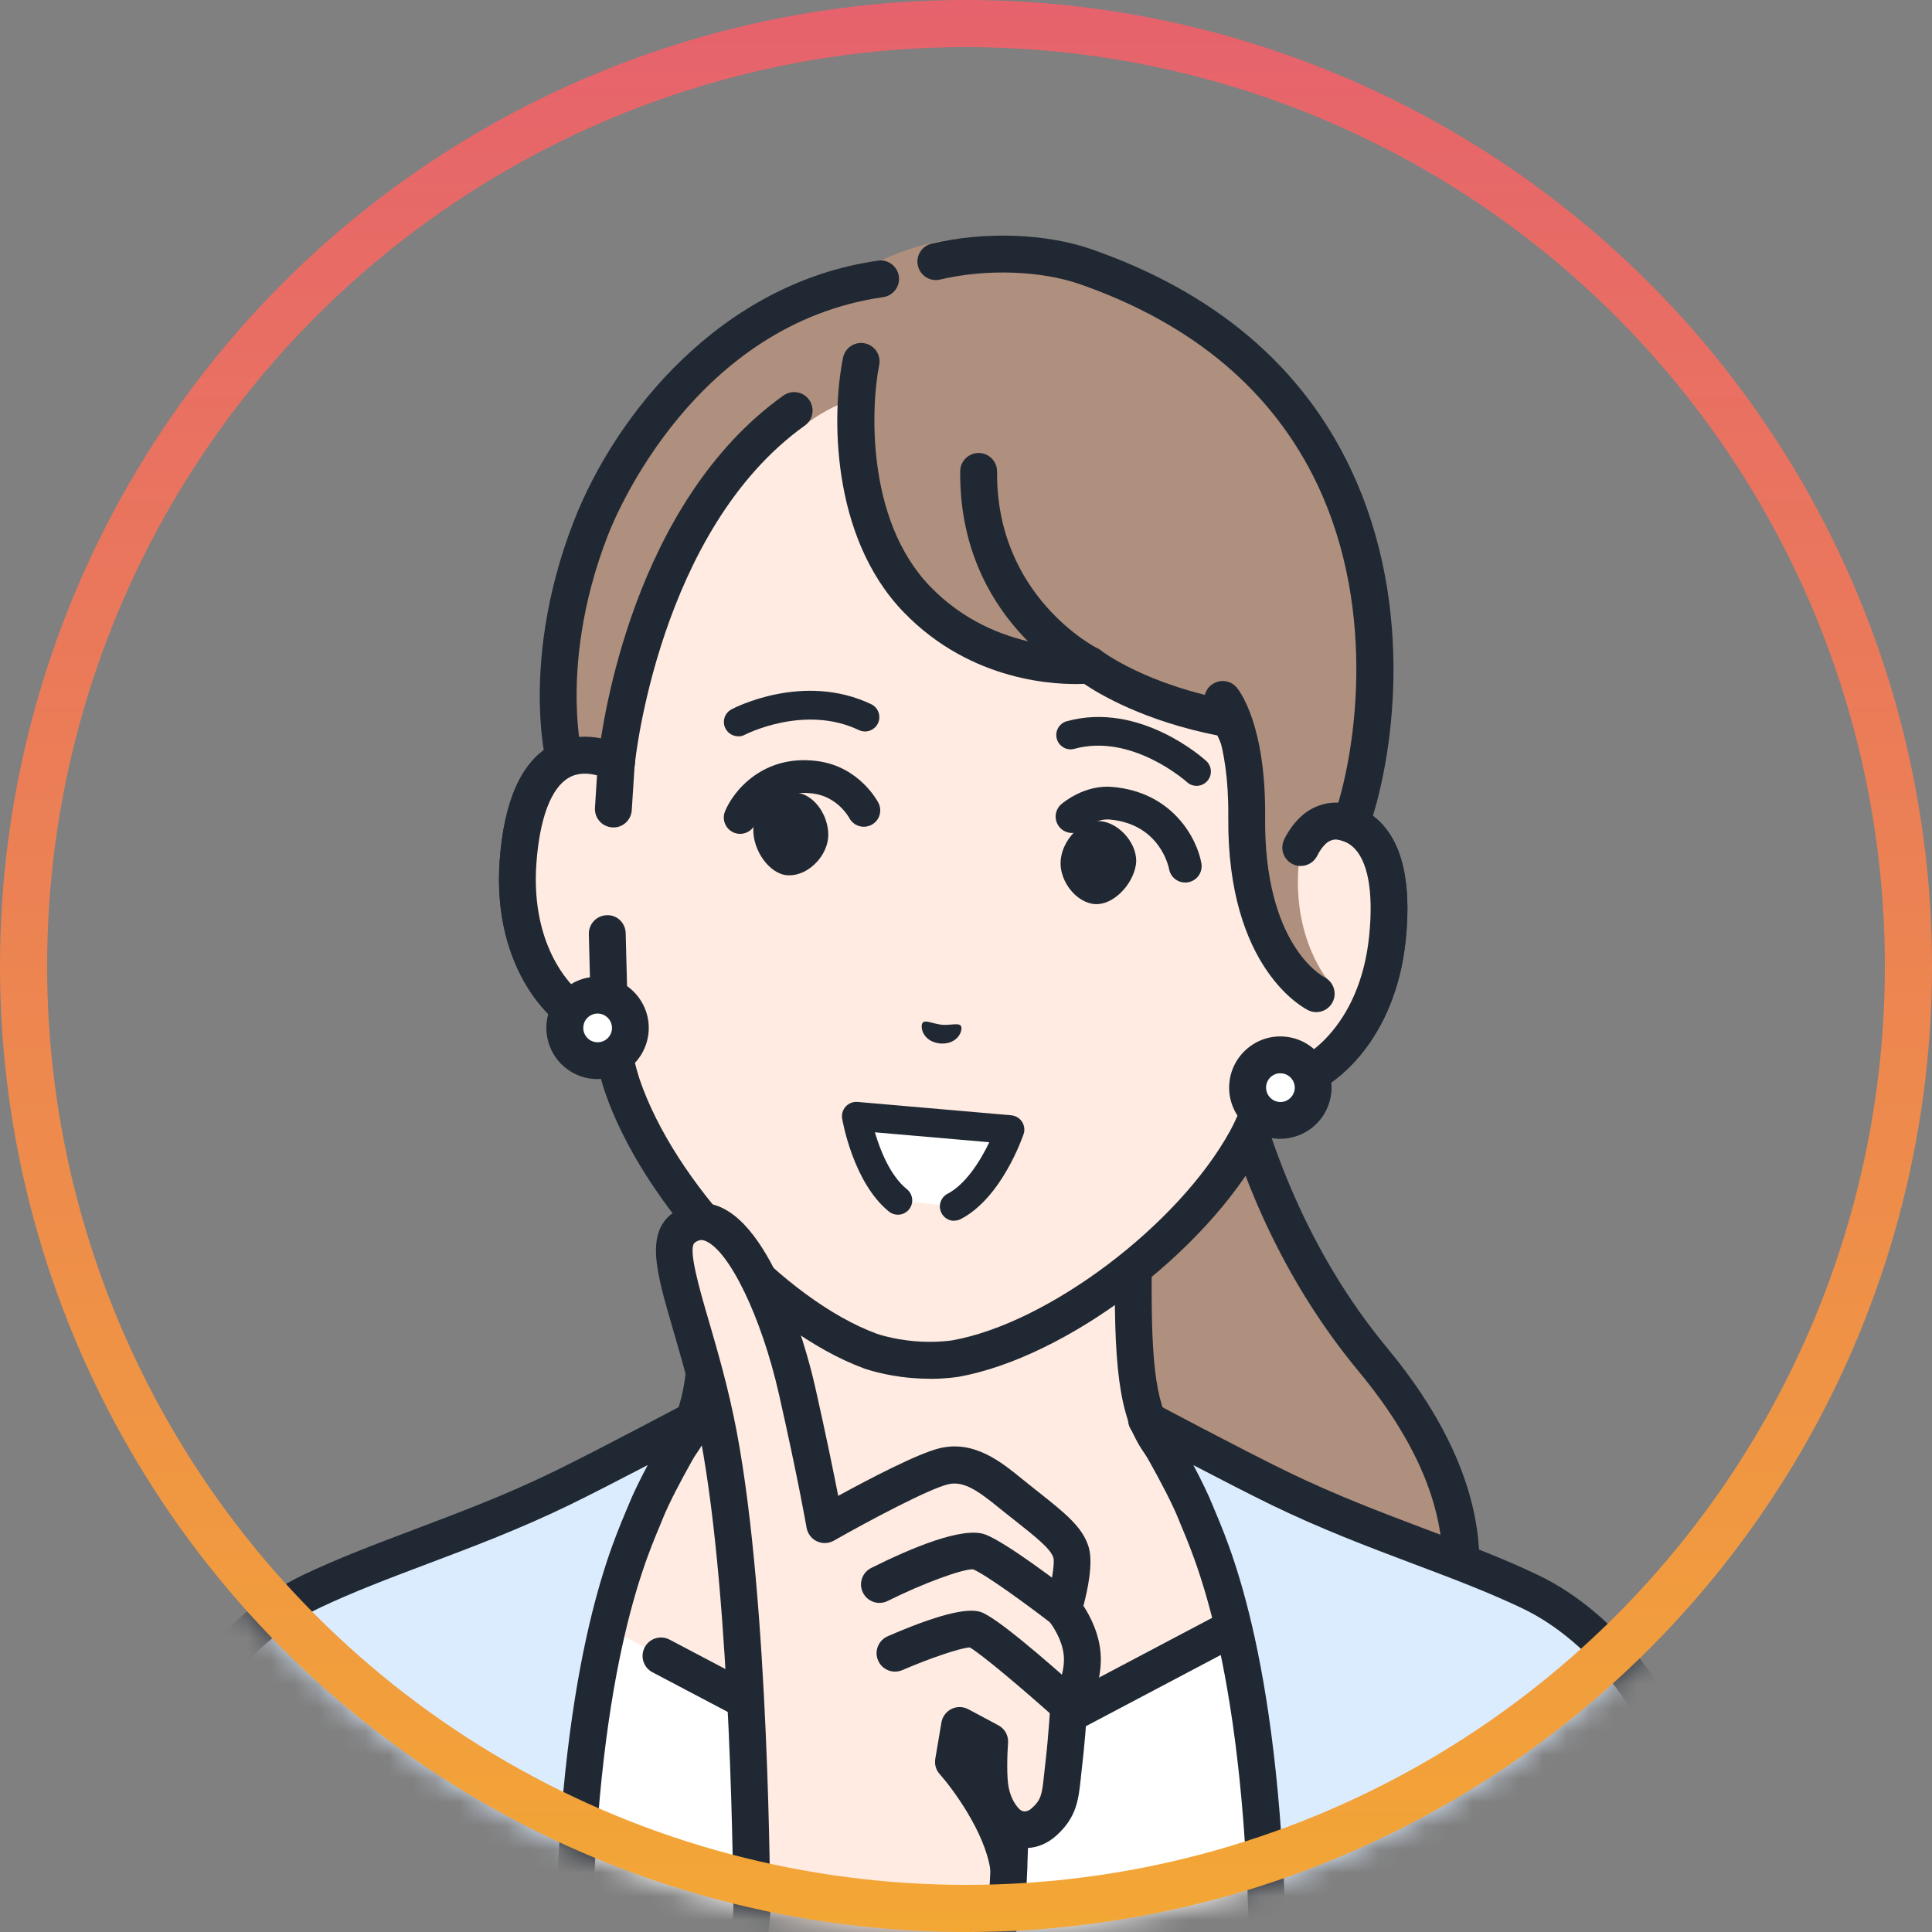
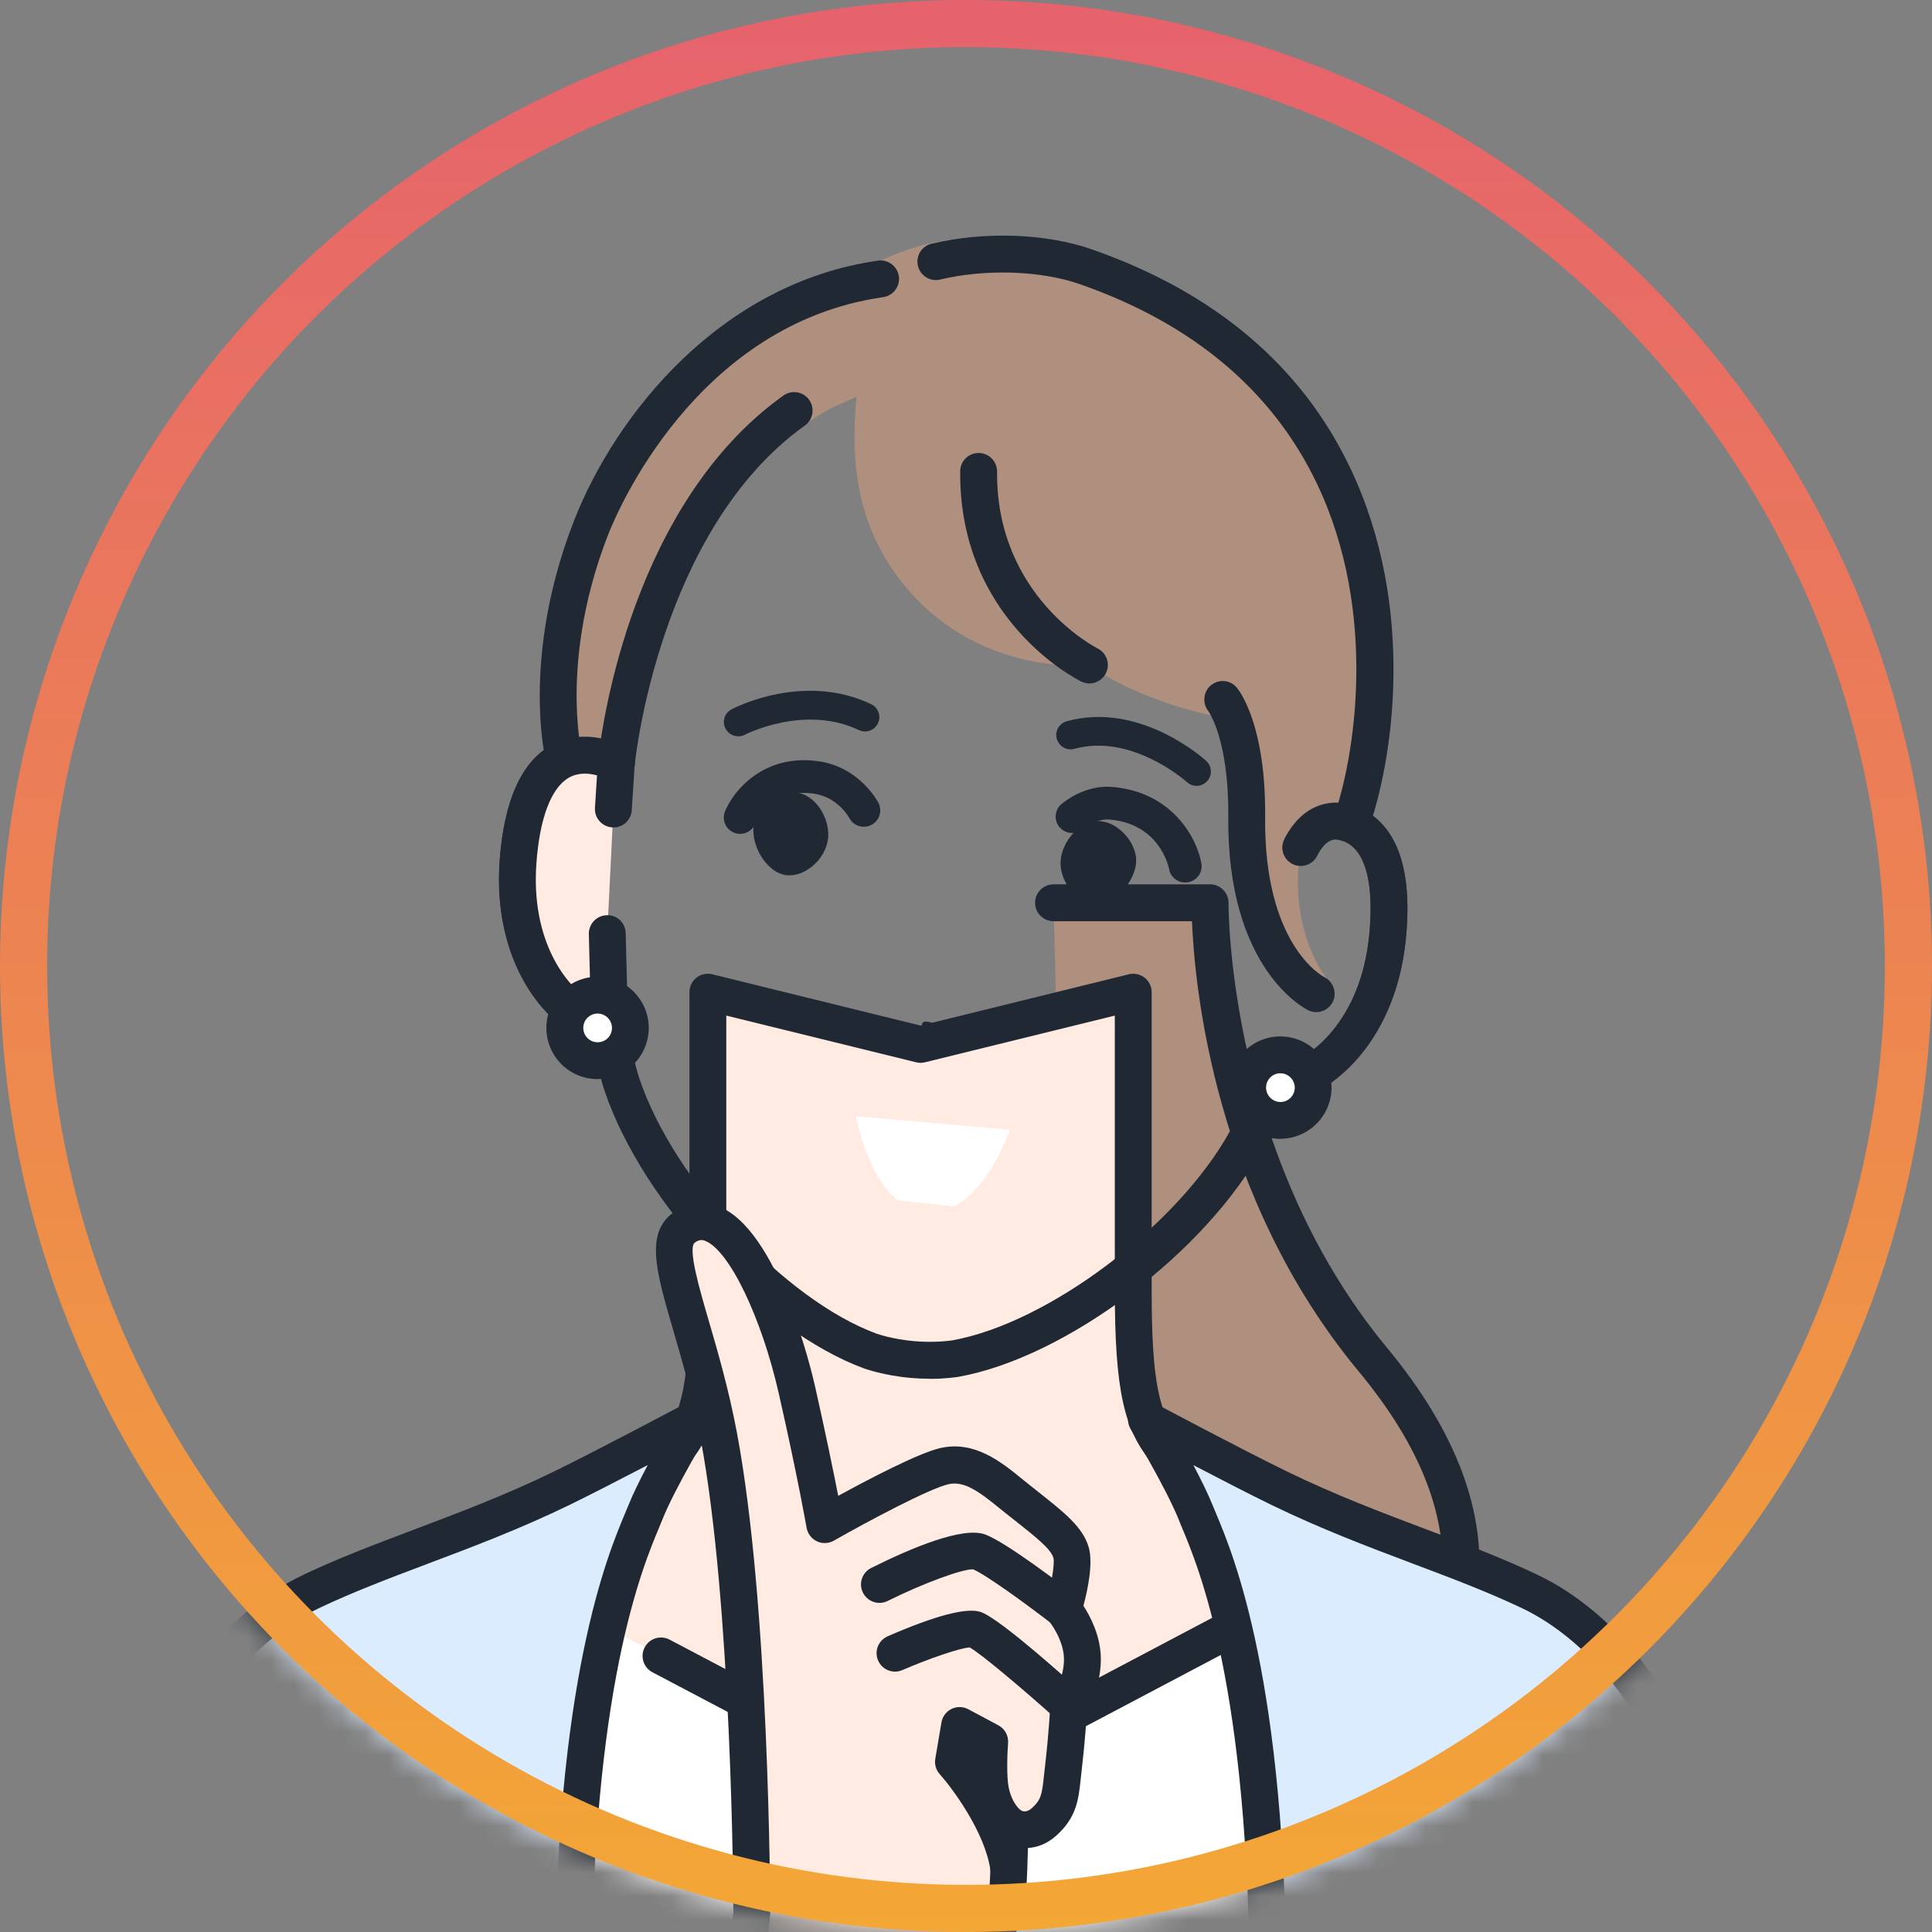
<svg xmlns="http://www.w3.org/2000/svg" width="82" height="82" viewBox="0 0 82 82" fill="none">
  <rect x="0" y="0" width="82" height="82" fill="#808080" stroke="none" />
  <mask id="mask0_264_1112" style="mask-type:alpha" maskUnits="userSpaceOnUse" x="0" y="0" width="82" height="82">
    <circle cx="41" cy="41" r="41" fill="#D9D9D9" />
  </mask>
  <g mask="url(#mask0_264_1112)">
    <path d="M51.363 38.316H44.718L45.629 75.752C45.629 75.752 54.823 76.365 58.054 73.93C60.516 72.077 65.46 66.374 58.273 57.702C51.214 49.19 51.367 38.316 51.367 38.316H51.363Z" fill="#AF8F7E" />
    <path d="M48.14 76.608C46.707 76.608 45.699 76.545 45.574 76.535C45.142 76.507 44.816 76.135 44.843 75.704C44.871 75.273 45.243 74.949 45.674 74.974C48.15 75.137 55.119 75.158 57.577 73.308C58.53 72.588 60.79 70.568 61.173 67.303C61.503 64.472 60.324 61.409 57.664 58.203C51.527 50.803 50.699 41.807 50.591 39.099H44.715C44.283 39.099 43.932 38.748 43.932 38.316C43.932 37.885 44.283 37.534 44.715 37.534H51.36C51.568 37.534 51.77 37.617 51.916 37.767C52.062 37.916 52.146 38.118 52.142 38.327C52.142 38.434 52.09 49.023 58.871 57.205C61.812 60.755 63.109 64.212 62.727 67.484C62.275 71.347 59.636 73.715 58.52 74.556C56.186 76.316 51.2 76.608 48.136 76.608H48.14Z" fill="#202933" />
    <path d="M59.048 66.774C52.608 64.354 50.664 62.914 49.548 61.659C48.432 60.404 48.094 58.804 48.094 54.743V42.11L39.068 44.332L30.041 42.11V54.743C30.041 58.808 29.7 60.407 28.587 61.659C27.474 62.911 25.527 64.351 19.087 66.774C12.654 69.191 31.863 80.767 31.863 80.767H46.269C46.269 80.767 65.474 69.194 59.044 66.774H59.048Z" fill="#FFEBE1" />
    <path d="M46.276 81.546C46.011 81.546 45.751 81.41 45.605 81.167C45.382 80.798 45.5 80.315 45.872 80.092C51.693 76.584 59.799 70.585 59.583 68.242C59.573 68.12 59.541 67.79 58.776 67.504C52.451 65.126 50.282 63.655 48.967 62.177C47.702 60.752 47.316 59.017 47.316 54.739V43.105L39.259 45.087C39.137 45.118 39.008 45.118 38.883 45.087L30.826 43.105V54.739C30.826 59.013 30.44 60.752 29.175 62.177C27.864 63.655 25.694 65.126 19.365 67.504C18.6 67.793 18.569 68.12 18.558 68.242C18.343 70.585 26.445 76.584 32.269 80.092C32.638 80.315 32.76 80.795 32.537 81.167C32.315 81.535 31.835 81.657 31.463 81.434C28.98 79.939 16.622 72.268 17.001 68.103C17.06 67.452 17.425 66.566 18.816 66.041C25.197 63.641 27.001 62.268 28.006 61.141C28.969 60.056 29.262 58.561 29.262 54.743V42.11C29.262 41.87 29.373 41.644 29.561 41.495C29.748 41.345 29.995 41.293 30.232 41.352L39.071 43.529L47.91 41.352C48.143 41.293 48.39 41.349 48.581 41.495C48.769 41.644 48.88 41.87 48.88 42.11V54.743C48.88 58.561 49.172 60.056 50.136 61.141C51.137 62.268 52.945 63.645 59.326 66.041C60.717 66.566 61.082 67.449 61.141 68.103C61.524 72.268 49.162 79.939 46.679 81.434C46.554 81.511 46.415 81.546 46.276 81.546Z" fill="#202933" />
    <path d="M40.246 75.467H37.892L22.79 67.508L20.186 85.214H57.956L55.324 67.508L40.246 75.467Z" fill="white" />
    <path d="M41.203 84.31C40.81 84.31 40.469 84.014 40.427 83.611L39.906 78.833C39.86 78.402 40.17 78.016 40.597 77.971C41.025 77.922 41.415 78.235 41.46 78.663L41.981 83.441C42.027 83.872 41.717 84.258 41.289 84.303C41.262 84.303 41.23 84.307 41.203 84.307V84.31Z" fill="#202933" />
    <path d="M36.675 84.31C36.637 84.31 36.599 84.31 36.557 84.299C36.129 84.234 35.837 83.837 35.9 83.409L37.117 75.349C37.183 74.921 37.579 74.626 38.007 74.692C38.435 74.758 38.727 75.154 38.664 75.582L37.447 83.642C37.388 84.032 37.054 84.306 36.675 84.306V84.31Z" fill="#202933" />
    <path d="M40.246 76.25H37.892C37.764 76.25 37.638 76.218 37.527 76.159L27.69 70.975C27.308 70.773 27.161 70.3 27.363 69.918C27.565 69.535 28.038 69.389 28.42 69.591L38.084 74.685H40.048L52.58 68.068C52.963 67.866 53.436 68.012 53.637 68.395C53.839 68.777 53.693 69.25 53.31 69.452L40.608 76.159C40.497 76.218 40.372 76.25 40.243 76.25H40.246Z" fill="#202933" />
    <path d="M64.959 67.556C61.805 66.051 58.161 65.043 54.298 63.161C52.326 62.202 48.661 60.247 48.661 60.247C48.661 60.247 50.177 62.758 50.755 64.201C51.332 65.647 53.818 70.599 53.818 84.633C53.818 84.825 53.818 85.019 53.818 85.211H72.355C72.213 81.869 72.067 79.167 71.921 77.908C71.34 72.905 68.113 69.062 64.959 67.553V67.556Z" fill="#DCECFF" />
    <path d="M72.355 85.996C71.938 85.996 71.59 85.666 71.573 85.245C71.416 81.566 71.274 79.129 71.142 78.002C70.582 73.158 67.463 69.622 64.618 68.266C63.186 67.581 61.638 66.997 59.997 66.378C58.057 65.647 56.054 64.889 53.95 63.867C53.039 63.422 51.76 62.765 50.65 62.184C50.97 62.786 51.276 63.408 51.478 63.912C51.513 64.003 51.558 64.107 51.61 64.229C52.351 65.992 54.6 71.354 54.6 84.637V85.214C54.6 85.645 54.249 85.996 53.818 85.996C53.387 85.996 53.036 85.645 53.036 85.214V84.64C53.036 71.674 50.876 66.527 50.167 64.837C50.111 64.709 50.066 64.594 50.028 64.496C49.478 63.127 48.004 60.682 47.99 60.658C47.809 60.355 47.851 59.969 48.091 59.715C48.334 59.458 48.717 59.395 49.026 59.562C49.065 59.583 52.702 61.52 54.639 62.462C56.676 63.453 58.648 64.198 60.553 64.917C62.223 65.547 63.801 66.141 65.296 66.858C68.527 68.401 72.067 72.393 72.7 77.828C72.835 78.993 72.981 81.469 73.141 85.186C73.159 85.617 72.825 85.983 72.394 86C72.383 86 72.373 86 72.359 86L72.355 85.996Z" fill="#202933" />
    <path d="M13.179 67.557C10.025 69.062 6.798 72.908 6.218 77.912C6.072 79.171 5.922 81.873 5.783 85.214H24.32C24.32 85.023 24.32 84.832 24.32 84.637C24.32 70.599 26.806 65.651 27.384 64.204C27.961 62.758 29.477 60.251 29.477 60.251C29.477 60.251 25.812 62.205 23.84 63.165C19.977 65.046 16.333 66.051 13.179 67.56V67.557Z" fill="#DCECFF" />
    <path d="M5.783 85.996C5.783 85.996 5.762 85.996 5.748 85.996C5.317 85.979 4.98 85.614 5.001 85.183C5.157 81.466 5.307 78.99 5.442 77.825C6.072 72.39 9.615 68.398 12.845 66.854C14.341 66.141 15.916 65.547 17.588 64.914C19.494 64.194 21.465 63.453 23.503 62.459C25.44 61.516 29.077 59.576 29.116 59.559C29.425 59.392 29.811 59.454 30.051 59.712C30.294 59.969 30.336 60.355 30.152 60.654C30.138 60.678 28.66 63.126 28.114 64.493C28.076 64.59 28.027 64.702 27.975 64.834C27.266 66.524 25.106 71.67 25.106 84.637V85.21C25.106 85.642 24.755 85.993 24.324 85.993C23.893 85.993 23.541 85.642 23.541 85.21V84.633C23.541 71.35 25.791 65.988 26.532 64.225C26.584 64.103 26.626 63.999 26.664 63.909C26.866 63.401 27.172 62.782 27.492 62.181C26.379 62.761 25.103 63.419 24.192 63.864C22.088 64.886 20.085 65.644 18.145 66.374C16.507 66.993 14.96 67.577 13.524 68.262C10.682 69.622 7.563 73.158 7 77.999C6.868 79.129 6.725 81.563 6.569 85.242C6.552 85.663 6.204 85.993 5.787 85.993L5.783 85.996Z" fill="#202933" />
-     <path d="M55.515 34.954L56.176 27.401C56.367 25.224 56.009 23.03 55.129 21.031C53.446 17.209 49.767 12.612 42.799 11.973L42.677 11.962C35.702 11.381 31.282 15.273 28.959 18.743C27.742 20.561 27.012 22.658 26.821 24.835L26.16 32.388C24.588 31.63 22.328 31.835 21.991 36.602C21.692 40.824 24.032 43.303 25.882 43.703C26 44.523 26.167 45.33 26.403 46.057C27.958 50.629 32.809 55.828 36.947 57.347C36.947 57.347 37.687 57.615 38.73 57.706C39.777 57.796 40.549 57.664 40.549 57.664C44.889 56.885 50.567 52.608 52.893 48.376C53.255 47.702 53.561 46.937 53.818 46.147C55.71 46.078 58.446 44.04 58.885 39.833C59.378 35.079 57.188 34.484 55.512 34.957L55.515 34.954Z" fill="#FFEBE1" />
    <path d="M39.468 58.519C39.224 58.519 38.953 58.509 38.664 58.484C37.531 58.387 36.717 58.095 36.682 58.084C32.336 56.489 27.29 51.095 25.663 46.31C25.468 45.716 25.308 45.048 25.183 44.315C22.954 43.508 20.913 40.67 21.205 36.546C21.386 34.025 22.109 32.381 23.354 31.657C23.98 31.296 24.703 31.188 25.461 31.334L26.035 24.769C26.236 22.456 27.022 20.224 28.302 18.308C30.27 15.363 34.766 10.519 42.733 11.183L42.858 11.194C50.821 11.924 54.406 17.474 55.835 20.718C56.763 22.825 57.146 25.162 56.944 27.474L56.37 34.039C57.142 34.025 57.838 34.258 58.391 34.724C59.493 35.653 59.921 37.398 59.66 39.912C59.232 44.022 56.729 46.46 54.395 46.87C54.145 47.573 53.874 48.202 53.582 48.745C51.144 53.185 45.24 57.619 40.684 58.436C40.653 58.439 40.173 58.523 39.464 58.523L39.468 58.519ZM24.821 32.836C24.595 32.836 24.362 32.885 24.143 33.01C23.392 33.445 22.905 34.738 22.77 36.654C22.498 40.441 24.522 42.607 26.045 42.934C26.365 43.004 26.608 43.264 26.657 43.588C26.779 44.433 26.942 45.18 27.148 45.81C28.615 50.129 33.323 55.181 37.218 56.61C37.218 56.61 37.882 56.843 38.8 56.923C39.721 57.003 40.413 56.888 40.42 56.888C44.496 56.158 50.011 51.999 52.212 47.993C52.521 47.416 52.813 46.71 53.078 45.897C53.178 45.584 53.464 45.372 53.794 45.358C55.352 45.299 57.72 43.522 58.109 39.742C58.307 37.829 58.053 36.473 57.389 35.913C56.861 35.468 56.12 35.59 55.727 35.701C55.658 35.722 55.588 35.729 55.515 35.729C55.296 35.729 55.087 35.639 54.938 35.475C54.788 35.312 54.715 35.096 54.736 34.877L55.397 27.325C55.578 25.276 55.237 23.204 54.413 21.337C53.123 18.409 49.889 13.398 42.726 12.741L42.607 12.73C35.444 12.136 31.39 16.507 29.609 19.167C28.476 20.864 27.78 22.842 27.6 24.894L26.939 32.447C26.918 32.704 26.768 32.93 26.546 33.059C26.323 33.184 26.052 33.194 25.819 33.083C25.586 32.972 25.214 32.829 24.821 32.829V32.836Z" fill="#202933" />
-     <path d="M55.511 34.954L55.682 32.986L53.818 46.144C55.71 46.074 58.446 44.036 58.885 39.829C59.378 35.075 57.188 34.481 55.508 34.954H55.511Z" fill="#FFEBE1" />
    <path d="M53.822 46.926C53.404 46.926 53.057 46.596 53.039 46.171C53.022 45.74 53.359 45.375 53.794 45.361C55.352 45.302 57.72 43.525 58.109 39.745C58.307 37.833 58.053 36.473 57.389 35.917C56.861 35.472 56.12 35.593 55.724 35.705C55.477 35.774 55.209 35.719 55.011 35.555C54.813 35.392 54.708 35.141 54.729 34.884L54.9 32.916C54.938 32.485 55.317 32.168 55.748 32.207C56.179 32.245 56.496 32.624 56.461 33.055L56.374 34.036C57.146 34.025 57.841 34.255 58.394 34.721C59.497 35.649 59.924 37.395 59.663 39.909C59.205 44.346 56.322 46.836 53.846 46.926C53.836 46.926 53.825 46.926 53.818 46.926H53.822Z" fill="#202933" />
    <path d="M55.588 34.763C55.588 34.763 55.818 34.21 56.541 34.203C57.292 34.196 57.476 34.54 57.549 34.29C59.058 29.192 59.893 16.159 46.102 11.326C43.658 10.47 41.279 9.26 37.409 11.047C31.063 11.67 26.396 19.063 25.099 22.369C22.902 27.968 23.931 32.148 23.931 32.148L24.658 34.839L26.157 32.388C26.157 32.388 27.61 22.714 34.185 18.016C34.234 17.974 34.867 17.491 35.569 17.188C36.081 16.969 36.348 16.848 36.348 16.848C36.161 18.99 36.039 22.453 38.908 25.43C42.054 28.695 46.238 28.225 46.238 28.225C46.238 28.225 48.216 29.797 52.142 30.51C52.17 30.524 52.323 30.722 52.521 31.212C52.796 32.116 53.116 33.302 53.123 35.194C53.144 41.387 56.325 41.55 56.325 41.55C56.325 41.55 54.524 39.405 55.265 35.67C55.376 35.114 55.588 34.763 55.588 34.763Z" fill="#AF8F7E" />
    <path d="M24.658 35.621C24.519 35.621 24.376 35.583 24.251 35.507C23.883 35.281 23.768 34.801 23.99 34.432L25.399 32.13C25.569 30.656 26.876 21.34 33.25 16.788C33.601 16.538 34.092 16.618 34.342 16.969C34.593 17.32 34.513 17.811 34.161 18.061C27.951 22.498 26.949 32.363 26.939 32.464C26.929 32.582 26.89 32.697 26.828 32.798L25.329 35.249C25.183 35.489 24.926 35.625 24.661 35.625L24.658 35.621Z" fill="#202933" />
    <path d="M23.931 32.93C23.58 32.93 23.26 32.694 23.173 32.335C23.163 32.297 22.947 31.4 22.912 29.912C22.874 28.138 23.093 25.339 24.369 22.084C26.129 17.599 30.562 12.021 37.263 11.061C37.691 10.999 38.087 11.298 38.15 11.726C38.212 12.153 37.913 12.55 37.485 12.612C29.536 13.749 26.184 21.747 25.826 22.655C24.644 25.666 24.439 28.243 24.477 29.873C24.505 31.174 24.689 31.953 24.692 31.96C24.793 32.38 24.536 32.801 24.119 32.906C24.056 32.919 23.994 32.926 23.931 32.926V32.93Z" fill="#202933" />
    <path d="M57.327 35.76C57.24 35.76 57.149 35.746 57.062 35.715C56.656 35.569 56.447 35.121 56.593 34.714C57.494 32.214 58.513 26.035 55.904 20.547C54.027 16.601 50.647 13.746 45.848 12.066C44.183 11.482 41.849 11.402 39.902 11.865C39.481 11.966 39.061 11.705 38.96 11.284C38.859 10.863 39.12 10.442 39.541 10.342C41.794 9.81 44.409 9.903 46.366 10.592C51.572 12.418 55.258 15.54 57.316 19.88C60.14 25.819 59.114 32.335 58.064 35.249C57.949 35.569 57.647 35.767 57.327 35.767V35.76Z" fill="#202933" />
-     <path d="M52.525 31.995C52.219 31.995 51.926 31.81 51.801 31.511C51.749 31.386 51.704 31.289 51.669 31.216C48.56 30.597 46.669 29.47 46.012 29.025C44.916 29.074 41.244 28.983 38.344 25.972C35.232 22.742 35.305 17.501 35.782 15.182C35.868 14.758 36.282 14.486 36.706 14.573C37.131 14.66 37.402 15.074 37.315 15.498C36.981 17.14 36.714 22.022 39.474 24.887C42.298 27.822 46.12 27.45 46.158 27.446C46.363 27.425 46.568 27.485 46.728 27.61C46.745 27.624 48.63 29.074 52.285 29.738C52.354 29.752 52.42 29.773 52.479 29.8C52.622 29.87 52.865 29.985 53.244 30.91C53.408 31.31 53.217 31.765 52.82 31.932C52.723 31.974 52.622 31.991 52.521 31.991L52.525 31.995Z" fill="#202933" />
    <path d="M55.206 36.755C55.098 36.755 54.99 36.734 54.886 36.685C54.493 36.508 54.319 36.049 54.493 35.656C54.534 35.562 54.924 34.728 55.682 34.324C56.51 33.883 57.25 34.133 57.334 34.164C57.74 34.314 57.949 34.762 57.8 35.166C57.654 35.566 57.219 35.774 56.819 35.642C56.788 35.635 56.621 35.6 56.416 35.705C56.193 35.823 55.984 36.157 55.918 36.299C55.786 36.584 55.501 36.755 55.206 36.755Z" fill="#202933" />
    <path d="M55.866 42.958C55.755 42.958 55.64 42.934 55.532 42.882C55.39 42.812 52.072 41.147 52.132 34.675C52.163 31.372 51.287 30.179 51.276 30.169C51.019 29.832 51.075 29.341 51.405 29.077C51.739 28.813 52.215 28.855 52.49 29.181C52.618 29.334 53.735 30.791 53.696 34.693C53.644 40.09 56.113 41.425 56.217 41.477C56.596 41.672 56.756 42.141 56.565 42.524C56.43 42.798 56.155 42.958 55.866 42.958Z" fill="#202933" />
    <path d="M46.238 29.008C46.123 29.008 46.005 28.98 45.894 28.927C45.681 28.823 40.695 26.295 40.754 20.001C40.758 19.57 41.109 19.226 41.536 19.226H41.543C41.975 19.229 42.322 19.584 42.319 20.015C42.27 25.332 46.544 27.502 46.586 27.523C46.971 27.714 47.131 28.183 46.94 28.569C46.805 28.844 46.526 29.008 46.238 29.008Z" fill="#202933" />
    <path d="M21.987 36.602C21.688 40.823 24.029 43.303 25.878 43.703L25.774 39.631L26.035 34.342L26.16 32.387C24.588 31.629 22.328 31.835 21.991 36.602H21.987Z" fill="#FFEBE1" />
    <path d="M25.882 44.481C25.826 44.481 25.77 44.474 25.718 44.464C23.295 43.946 20.892 40.994 21.208 36.543C21.389 34.022 22.112 32.377 23.357 31.654C24.261 31.129 25.378 31.139 26.497 31.678C26.782 31.817 26.96 32.113 26.939 32.433L26.814 34.387C26.786 34.818 26.414 35.152 25.983 35.117C25.551 35.089 25.225 34.717 25.252 34.286L25.339 32.909C24.978 32.812 24.536 32.78 24.14 33.01C23.389 33.444 22.902 34.738 22.766 36.654C22.551 39.665 23.785 41.647 25.065 42.499L24.992 39.648C24.981 39.217 25.322 38.855 25.753 38.845C26.188 38.82 26.546 39.175 26.556 39.606L26.661 43.678C26.668 43.918 26.563 44.148 26.379 44.3C26.236 44.419 26.059 44.481 25.878 44.481H25.882Z" fill="#202933" />
    <path d="M55.727 46.283C55.661 47.048 54.983 47.614 54.218 47.545C53.453 47.479 52.886 46.801 52.956 46.036C53.026 45.271 53.7 44.704 54.465 44.774C55.23 44.84 55.797 45.518 55.727 46.283Z" fill="white" />
    <path d="M54.343 48.334C54.281 48.334 54.215 48.334 54.152 48.327C52.959 48.223 52.073 47.166 52.177 45.973C52.281 44.781 53.338 43.89 54.531 43.998C55.724 44.102 56.611 45.16 56.506 46.352C56.405 47.482 55.456 48.334 54.343 48.334ZM54.343 45.552C54.03 45.552 53.766 45.792 53.738 46.109C53.711 46.443 53.957 46.738 54.291 46.77C54.625 46.801 54.92 46.55 54.952 46.217C54.98 45.883 54.733 45.587 54.399 45.556C54.382 45.556 54.364 45.556 54.347 45.556L54.343 45.552Z" fill="#202933" />
    <path d="M26.748 43.748C26.682 44.513 26.004 45.08 25.239 45.01C24.474 44.944 23.907 44.266 23.976 43.501C24.042 42.736 24.721 42.169 25.485 42.239C26.25 42.305 26.817 42.983 26.748 43.748Z" fill="white" />
    <path d="M25.367 45.799C25.301 45.799 25.239 45.799 25.172 45.792C24.595 45.74 24.07 45.469 23.698 45.024C23.326 44.579 23.149 44.015 23.197 43.438C23.25 42.861 23.521 42.336 23.966 41.964C24.411 41.592 24.974 41.414 25.552 41.463C26.744 41.567 27.631 42.624 27.527 43.817C27.474 44.394 27.203 44.919 26.758 45.292C26.362 45.622 25.875 45.799 25.367 45.799ZM25.364 43.017C25.221 43.017 25.086 43.066 24.974 43.16C24.849 43.264 24.773 43.41 24.759 43.574C24.745 43.737 24.794 43.894 24.898 44.019C25.002 44.144 25.148 44.221 25.312 44.234C25.475 44.248 25.631 44.2 25.757 44.095C25.882 43.991 25.958 43.845 25.972 43.682C26 43.348 25.753 43.052 25.419 43.021C25.402 43.021 25.385 43.021 25.364 43.021V43.017Z" fill="#202933" />
    <path d="M32.569 34.084C32.93 33.775 33.365 33.612 33.761 33.636C34.071 33.657 34.38 33.82 34.634 34.098C34.992 34.488 35.187 35.044 35.149 35.548C35.11 36.011 34.846 36.477 34.436 36.8C34.116 37.051 33.758 37.172 33.42 37.148C33.41 37.148 33.396 37.148 33.386 37.148C32.652 37.072 31.953 36.101 31.974 35.194C31.984 34.811 32.207 34.397 32.569 34.088V34.084Z" fill="#202933" />
    <path d="M31.414 35.392C31.327 35.392 31.237 35.374 31.15 35.34C30.799 35.194 30.628 34.794 30.771 34.439C31.125 33.566 32.402 31.995 34.703 32.304C36.477 32.541 37.252 34.015 37.284 34.077C37.458 34.418 37.325 34.839 36.981 35.013C36.64 35.187 36.223 35.055 36.046 34.717C36.021 34.672 35.548 33.82 34.519 33.681C32.756 33.445 32.123 34.808 32.057 34.964C31.946 35.228 31.685 35.392 31.414 35.392Z" fill="#202933" />
    <path d="M47.82 35.5C47.517 35.131 47.117 34.895 46.721 34.853C46.411 34.818 46.081 34.929 45.779 35.159C45.361 35.479 45.069 35.993 45.021 36.498C44.975 36.96 45.16 37.468 45.507 37.854C45.779 38.156 46.112 38.337 46.446 38.372C46.457 38.372 46.471 38.372 46.481 38.372C47.218 38.424 48.074 37.589 48.213 36.692C48.268 36.317 48.122 35.868 47.82 35.5Z" fill="#202933" />
    <path d="M50.303 37.457C49.969 37.457 49.677 37.217 49.618 36.88C49.604 36.807 49.235 34.971 47.093 34.783C46.512 34.735 45.959 35.18 45.953 35.187C45.66 35.437 45.222 35.402 44.972 35.11C44.722 34.818 44.756 34.38 45.048 34.13C45.149 34.043 46.057 33.295 47.215 33.399C49.798 33.625 50.814 35.621 50.991 36.644C51.057 37.023 50.803 37.381 50.424 37.447C50.386 37.454 50.344 37.457 50.306 37.457H50.303Z" fill="#202933" />
    <path d="M31.334 31.25C31.115 31.25 30.903 31.132 30.795 30.927C30.638 30.631 30.75 30.263 31.049 30.106C31.17 30.04 34.102 28.521 36.974 29.887C37.276 30.03 37.409 30.395 37.263 30.698C37.12 31 36.755 31.132 36.452 30.986C34.14 29.887 31.643 31.171 31.616 31.184C31.525 31.233 31.428 31.254 31.334 31.254V31.25Z" fill="#202933" />
    <path d="M50.786 33.354C50.64 33.354 50.494 33.302 50.376 33.194C50.355 33.173 48.042 31.111 45.601 31.782C45.278 31.873 44.944 31.682 44.854 31.358C44.763 31.035 44.955 30.701 45.278 30.611C48.373 29.759 51.085 32.193 51.196 32.297C51.443 32.523 51.461 32.909 51.234 33.156C51.113 33.288 50.949 33.354 50.786 33.354Z" fill="#202933" />
    <path d="M38.104 50.949L40.497 51.206C42.047 50.396 42.861 47.945 42.861 47.945L36.338 47.378C36.338 47.378 36.755 49.85 38.104 50.946V50.949Z" fill="white" />
-     <path d="M40.5 51.815C40.281 51.815 40.069 51.697 39.961 51.488C39.805 51.189 39.919 50.824 40.218 50.667C41.001 50.257 41.623 49.245 41.989 48.48L37.134 48.059C37.353 48.804 37.774 49.892 38.494 50.476C38.755 50.688 38.793 51.071 38.581 51.332C38.369 51.592 37.986 51.631 37.725 51.419C36.216 50.191 35.764 47.59 35.743 47.479C35.712 47.294 35.768 47.103 35.896 46.964C36.025 46.825 36.209 46.752 36.397 46.769L42.92 47.336C43.105 47.354 43.275 47.454 43.376 47.607C43.477 47.764 43.505 47.959 43.445 48.133C43.407 48.24 42.531 50.824 40.785 51.738C40.695 51.787 40.597 51.808 40.504 51.808L40.5 51.815Z" fill="#202933" />
    <path d="M40.785 43.542C40.684 43.403 40.371 43.522 39.975 43.494C39.582 43.449 39.294 43.282 39.168 43.4C39.043 43.522 39.116 44.2 39.902 44.29C40.691 44.339 40.886 43.685 40.782 43.542H40.785Z" fill="#202933" />
    <path d="M45.459 65.888C45.257 65.206 44.482 64.65 43.192 63.62C42.274 62.89 41.29 61.948 40.083 62.222C38.877 62.497 35.01 64.698 35.01 64.698C35.01 64.698 34.652 62.619 33.828 58.982C33.007 55.365 30.997 50.688 29.043 52.097C27.829 52.969 29.582 56.009 30.51 60.919C31.898 68.259 31.915 81.191 31.915 81.191L31.519 85.211H41.436L41.683 82.954C41.683 82.954 42.656 81.834 42.782 80.169C42.841 79.397 42.879 77.47 42.879 77.47C42.879 77.47 43.606 77.971 44.322 77.324C45.038 76.677 45.014 76.135 45.136 75.085C45.31 73.59 45.372 72.386 45.372 72.386C45.372 72.386 45.981 71.441 45.949 70.338C45.915 69.236 45.139 68.301 45.139 68.301C45.139 68.301 45.671 66.566 45.466 65.884L45.459 65.888Z" fill="#FFEBE1" />
    <path d="M41.429 85.997C41.401 85.997 41.37 85.997 41.342 85.993C40.911 85.945 40.601 85.558 40.65 85.131L40.897 82.874C40.914 82.714 40.98 82.568 41.085 82.446C41.092 82.439 41.891 81.483 41.996 80.113C42.051 79.372 42.09 77.477 42.09 77.46C42.096 77.171 42.26 76.91 42.514 76.778C42.771 76.646 43.077 76.667 43.313 76.831C43.46 76.918 43.627 76.893 43.79 76.747C44.186 76.389 44.225 76.177 44.312 75.342L44.35 74.998C44.52 73.548 44.579 72.362 44.579 72.352C44.586 72.216 44.628 72.084 44.704 71.969C44.704 71.966 45.181 71.201 45.157 70.37C45.132 69.56 44.531 68.812 44.524 68.805C44.36 68.603 44.304 68.329 44.381 68.078C44.621 67.292 44.778 66.353 44.708 66.114C44.597 65.738 43.96 65.234 43.081 64.538L42.702 64.239C42.608 64.166 42.514 64.09 42.42 64.013C41.544 63.3 40.918 62.842 40.254 62.995C39.457 63.175 36.849 64.559 35.392 65.39C35.17 65.516 34.902 65.526 34.672 65.418C34.443 65.31 34.28 65.095 34.234 64.844C34.231 64.823 33.869 62.737 33.059 59.166C32.322 55.908 30.945 53.053 29.923 52.663C29.794 52.615 29.676 52.608 29.491 52.74C29.178 52.966 29.697 54.739 30.076 56.036C30.451 57.323 30.921 58.926 31.272 60.779C32.656 68.109 32.687 80.666 32.691 81.198C32.691 81.226 32.691 81.25 32.687 81.275L32.291 85.294C32.249 85.725 31.866 86.035 31.435 85.997C31.004 85.955 30.691 85.572 30.733 85.141L31.126 81.16C31.126 80.374 31.056 68.057 29.735 61.068C29.398 59.288 28.942 57.726 28.577 56.471C27.85 53.981 27.37 52.337 28.58 51.464C29.172 51.04 29.825 50.946 30.479 51.193C33.01 52.152 34.433 58.133 34.586 58.811C35.062 60.919 35.385 62.518 35.577 63.488C36.842 62.796 38.981 61.673 39.906 61.461C41.363 61.127 42.496 62.049 43.407 62.793C43.498 62.866 43.588 62.939 43.675 63.008L44.051 63.307C45.198 64.215 45.956 64.817 46.207 65.665C46.408 66.343 46.161 67.494 45.984 68.155C46.269 68.593 46.693 69.393 46.721 70.318C46.752 71.35 46.342 72.237 46.134 72.623C46.109 73.026 46.043 74.01 45.904 75.179L45.869 75.506C45.775 76.379 45.696 77.133 44.837 77.905C44.437 78.267 44.016 78.409 43.63 78.434C43.613 79.042 43.588 79.8 43.553 80.231C43.439 81.713 42.75 82.818 42.427 83.26L42.201 85.298C42.156 85.698 41.818 85.993 41.425 85.993L41.429 85.997Z" fill="#202933" />
    <path d="M45.129 69.086C44.962 69.086 44.791 69.034 44.649 68.923C43.564 68.085 41.832 66.826 41.3 66.607C40.866 66.586 39.193 67.191 37.677 67.949C37.291 68.141 36.822 67.988 36.627 67.598C36.432 67.212 36.589 66.743 36.978 66.548C38.661 65.707 40.869 64.775 41.818 65.129C42.715 65.463 45.132 67.317 45.609 67.685C45.949 67.949 46.012 68.44 45.748 68.784C45.595 68.982 45.362 69.086 45.129 69.086Z" fill="#202933" />
    <path d="M45.365 73.172C45.177 73.172 44.993 73.106 44.844 72.971C43.407 71.681 41.638 70.192 41.158 69.921C40.765 69.942 39.471 70.377 38.299 70.884C37.903 71.055 37.441 70.874 37.27 70.478C37.096 70.081 37.281 69.622 37.677 69.448C39.697 68.569 41.022 68.221 41.617 68.415C42.257 68.621 44.294 70.373 45.89 71.806C46.21 72.094 46.238 72.588 45.949 72.912C45.796 73.085 45.581 73.172 45.369 73.172H45.365Z" fill="#202933" />
    <path d="M42.809 80.05C42.427 80.05 42.093 79.769 42.037 79.379C41.804 77.745 40.403 75.881 39.885 75.3C39.725 75.123 39.656 74.883 39.697 74.647L39.958 73.103C40 72.856 40.16 72.644 40.386 72.532C40.612 72.421 40.876 72.428 41.099 72.546L42.375 73.228C42.649 73.374 42.809 73.666 42.785 73.976C42.747 74.473 42.722 75.419 42.809 75.853C42.948 76.549 43.307 76.823 43.321 76.834C43.682 77.07 43.773 77.55 43.536 77.912C43.48 77.995 43.414 78.061 43.338 78.117C43.449 78.461 43.536 78.809 43.588 79.164C43.651 79.591 43.352 79.988 42.924 80.047C42.886 80.054 42.851 80.054 42.813 80.054L42.809 80.05Z" fill="#202933" />
  </g>
  <circle cx="41" cy="41" r="40" stroke="url(#paint0_linear_264_1112)" stroke-width="2" />
  <defs>
    <linearGradient id="paint0_linear_264_1112" x1="41" y1="0" x2="41" y2="82" gradientUnits="userSpaceOnUse">
      <stop stop-color="#E6626D" />
      <stop offset="1" stop-color="#F3A735" />
    </linearGradient>
  </defs>
</svg>